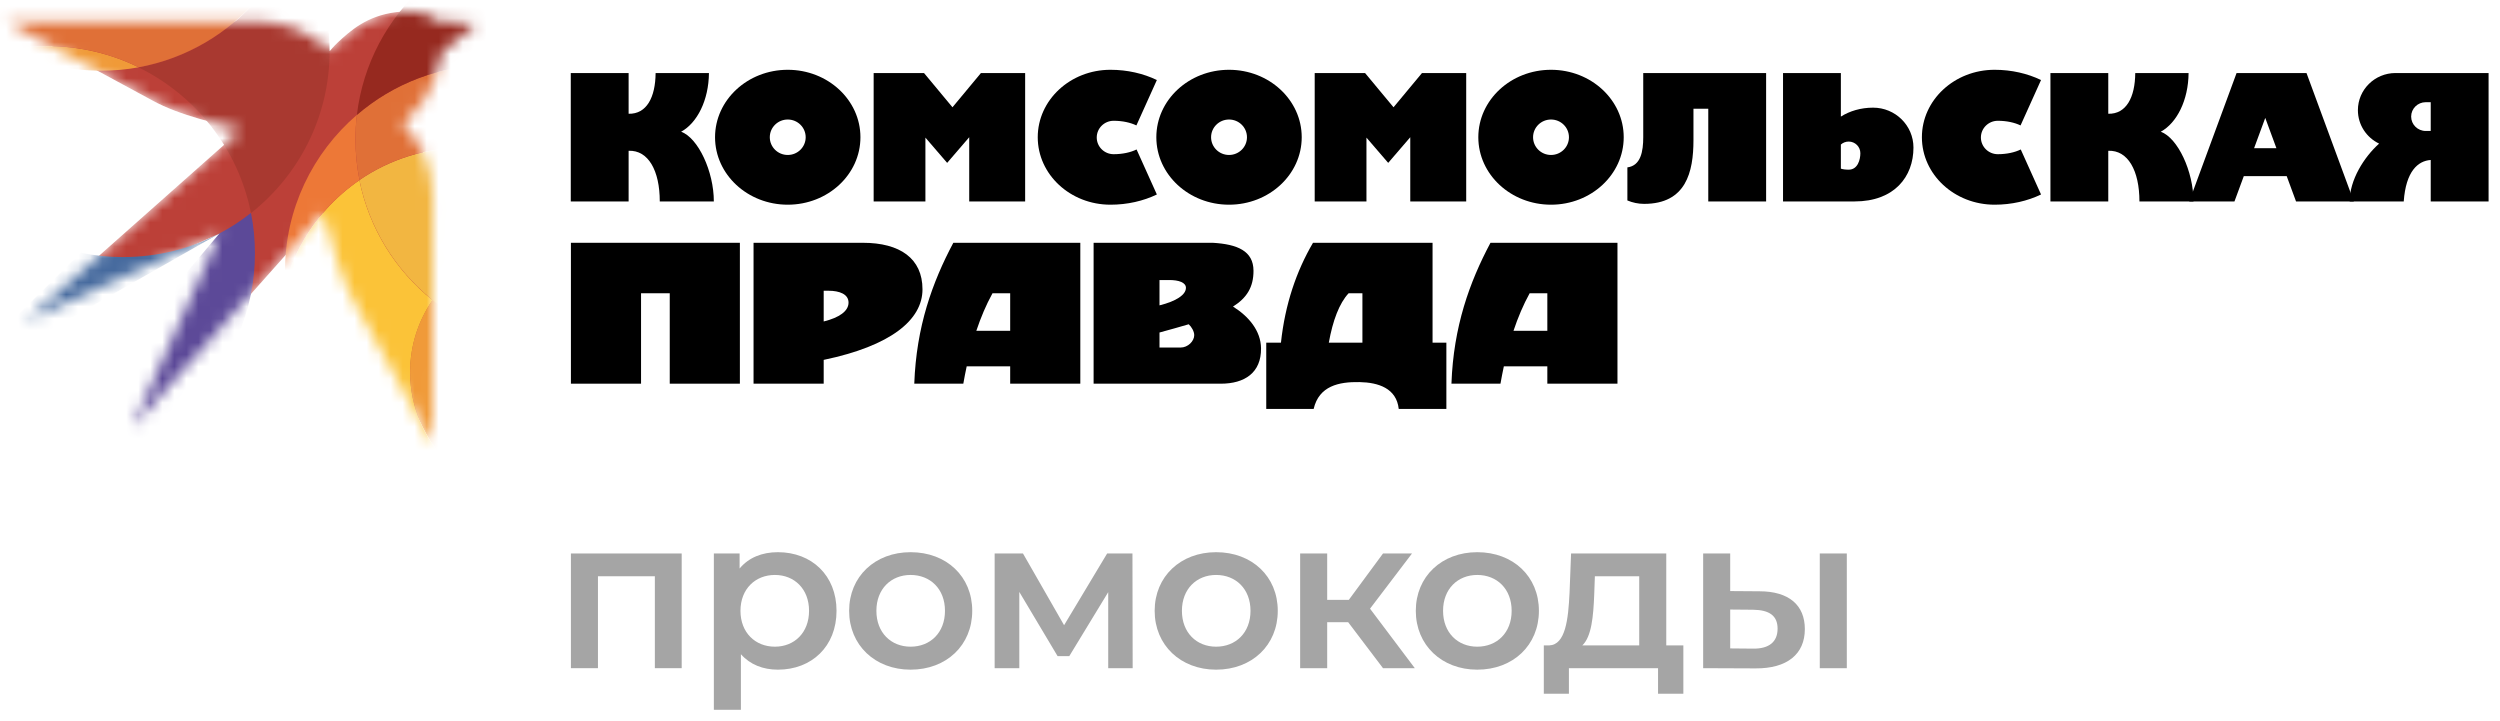
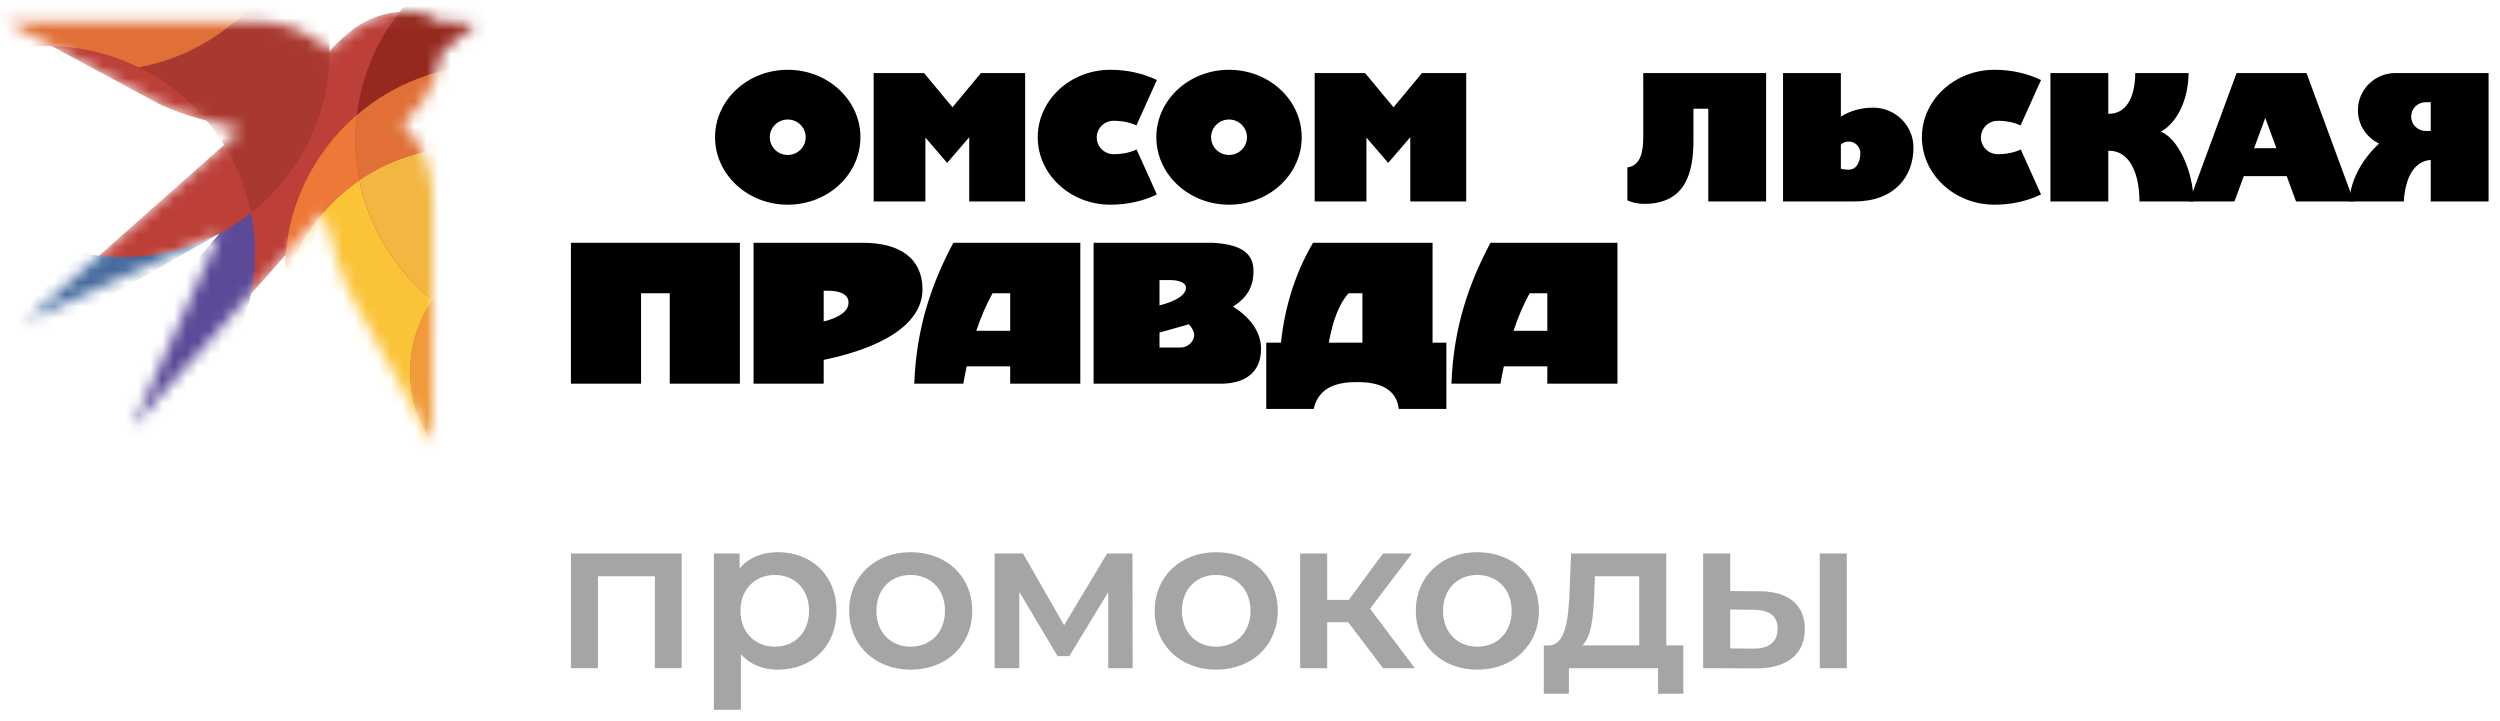
<svg xmlns="http://www.w3.org/2000/svg" width="208" height="60" viewBox="0 0 208 60" fill="none">
  <mask id="mask0_6042_9123" style="mask-type:alpha" maskUnits="userSpaceOnUse" x="0" y="0" width="40" height="37">
    <path fill-rule="evenodd" clip-rule="evenodd" d="M5.66 4.572L0.5 1.774C0.5 1.774 14.706 1.782 21.468 1.79C23.706 1.79 25.85 2.683 27.428 4.259C27.743 3.89 27.915 3.694 28.481 3.185C29.635 2.15 31.182 0.998 33.923 0.943C34.693 0.927 35.729 1.092 36.287 1.735C37.449 1.727 38.674 1.844 39.656 1.962L36.758 4.353C36.138 8.123 34.3 9.518 33.468 10.254C35.109 11.869 36.02 14.079 36.012 16.376C36.004 23.108 35.989 36.942 35.989 36.942C35.989 36.942 31.465 28.603 29.439 25.044C28.465 23.336 27.711 20.773 26.902 17.692C26.635 17.998 10.992 35.563 10.992 35.563L18.272 19.433L2.102 26.722C2.102 26.722 19.379 11.407 20.015 10.834C18.177 10.262 15.044 9.667 12.665 8.35C10.144 6.97 5.66 4.572 5.66 4.572Z" fill="#BC4038" />
  </mask>
  <g mask="url(#mask0_6042_9123)">
    <path fill-rule="evenodd" clip-rule="evenodd" d="M5.66 4.572L0.5 1.774C0.5 1.774 14.706 1.782 21.468 1.79C23.706 1.79 25.85 2.683 27.428 4.258C27.743 3.89 27.915 3.694 28.481 3.185C29.635 2.15 31.182 0.998 33.923 0.943C34.693 0.927 35.729 1.092 36.287 1.735C37.449 1.727 38.674 1.844 39.656 1.962L36.758 4.352C36.138 8.122 34.3 9.518 33.468 10.254C35.109 11.869 36.02 14.079 36.012 16.376C36.004 23.108 35.989 36.942 35.989 36.942C35.989 36.942 31.465 28.602 29.439 25.044C28.465 23.336 27.711 20.773 26.902 17.692C26.635 17.998 10.992 35.563 10.992 35.563L18.272 19.432L2.102 26.721C2.102 26.721 19.379 11.406 20.015 10.834C18.177 10.262 15.044 9.666 12.665 8.35C10.144 6.97 5.66 4.572 5.66 4.572Z" fill="#BC4038" />
    <path fill-rule="evenodd" clip-rule="evenodd" d="M18.26 19.423L1.706 28.844L1.219 26.461L6.732 21.029C7.863 21.265 9.041 21.39 10.242 21.39C13.14 21.382 15.873 20.685 18.26 19.423Z" fill="#466A9E" />
    <path fill-rule="evenodd" clip-rule="evenodd" d="M18.258 19.422C19.185 18.936 20.064 18.363 20.881 17.713C21.101 18.802 21.211 19.931 21.211 21.083C21.211 30.606 13.46 38.342 3.918 38.342C3.392 38.342 2.874 38.318 2.363 38.271L18.258 19.422Z" fill="#5C4998" />
-     <path fill-rule="evenodd" clip-rule="evenodd" d="M0.801 4.111C1.814 3.93 2.85 3.836 3.918 3.836C6.651 3.836 9.243 4.471 11.536 5.6C10.523 5.788 9.479 5.882 8.411 5.882C5.678 5.882 3.094 5.247 0.801 4.111Z" fill="#F09A38" />
    <path fill-rule="evenodd" clip-rule="evenodd" d="M11.537 5.611C17.529 4.513 22.437 0.304 24.526 -5.268C26.356 -2.541 27.424 0.736 27.424 4.255C27.424 9.71 24.864 14.585 20.882 17.728C19.822 12.398 16.296 7.946 11.537 5.611Z" fill="#A93930" />
    <path fill-rule="evenodd" clip-rule="evenodd" d="M44.705 20.387C50.548 20.387 55.291 25.121 55.291 30.953C55.291 36.784 50.548 41.518 44.705 41.518C38.862 41.518 34.119 36.784 34.119 30.953C34.119 25.129 38.862 20.387 44.705 20.387Z" fill="#F09A38" />
    <path fill-rule="evenodd" clip-rule="evenodd" d="M29.902 14.992C30.711 18.997 32.91 22.5 35.988 24.969C34.81 26.67 34.119 28.739 34.119 30.965C34.119 36.797 38.862 41.531 44.705 41.531C44.988 41.531 45.263 41.523 45.538 41.499C43.457 42.542 41.109 43.13 38.627 43.13C30.098 43.13 23.18 36.224 23.18 27.712C23.188 22.438 25.85 17.774 29.902 14.992Z" fill="#FBC338" />
    <path fill-rule="evenodd" clip-rule="evenodd" d="M29.691 9.561C29.613 10.227 29.573 10.902 29.573 11.591C29.573 12.751 29.691 13.888 29.911 14.985C26.95 17.015 24.728 20.048 23.746 23.599C23.723 23.254 23.715 22.917 23.715 22.564C23.707 17.368 26.032 12.712 29.691 9.561Z" fill="#ED7837" />
    <path fill-rule="evenodd" clip-rule="evenodd" d="M29.902 14.984C32.384 13.284 35.392 12.288 38.627 12.288C46.959 12.288 53.768 18.887 54.067 27.141C51.852 28.183 49.37 28.763 46.763 28.763C38.439 28.755 31.489 22.838 29.902 14.984Z" fill="#F2B641" />
    <path fill-rule="evenodd" clip-rule="evenodd" d="M29.691 9.558C32.707 6.964 36.625 5.396 40.913 5.396C50.408 5.396 58.112 13.085 58.112 22.561C58.112 23.251 58.072 23.925 57.994 24.591C56.816 25.602 55.496 26.464 54.075 27.13C53.777 18.885 46.968 12.278 38.636 12.278C35.4 12.278 32.392 13.273 29.911 14.974C29.691 13.877 29.573 12.74 29.573 11.58C29.565 10.898 29.613 10.224 29.691 9.558Z" fill="#E07037" />
    <path fill-rule="evenodd" clip-rule="evenodd" d="M29.691 9.566C30.697 1.046 37.969 -5.569 46.772 -5.569C56.267 -5.569 63.971 2.12 63.971 11.596C63.971 16.793 61.654 21.456 57.994 24.599C58.073 23.933 58.112 23.259 58.112 22.569C58.112 13.093 50.408 5.404 40.914 5.404C36.626 5.404 32.699 6.972 29.691 9.566Z" fill="#96291F" />
    <path fill-rule="evenodd" clip-rule="evenodd" d="M0.8 4.115C-4.878 1.317 -8.797 -4.53 -8.797 -11.287C-8.797 -20.762 -1.093 -28.451 8.402 -28.451C17.896 -28.451 25.6 -20.762 25.6 -11.287C25.6 -2.877 19.529 4.13 11.527 5.596C9.226 4.467 6.642 3.833 3.91 3.833C2.849 3.84 1.813 3.934 0.8 4.115Z" fill="#E07037" />
  </g>
  <path fill-rule="evenodd" clip-rule="evenodd" d="M102.255 5.806C105.595 5.806 108.303 8.32 108.303 11.419C108.303 14.518 105.595 17.031 102.255 17.031C98.915 17.031 96.207 14.518 96.207 11.419C96.207 8.32 98.915 5.806 102.255 5.806ZM102.255 9.944C103.08 9.944 103.748 10.604 103.748 11.419C103.748 12.233 103.08 12.893 102.255 12.893C101.431 12.893 100.762 12.233 100.762 11.419C100.762 10.604 101.431 9.944 102.255 9.944Z" fill="black" />
  <path fill-rule="evenodd" clip-rule="evenodd" d="M92.388 17.031C89.048 17.031 86.34 14.518 86.34 11.419C86.34 8.32 89.048 5.806 92.388 5.806C93.807 5.806 95.13 6.119 96.251 6.658L94.548 10.436C94.056 10.197 93.39 10.049 92.655 10.049C91.879 10.049 91.249 10.672 91.249 11.439C91.249 12.206 91.879 12.829 92.655 12.829C93.397 12.829 94.07 12.679 94.563 12.435L96.251 16.181C95.13 16.72 93.807 17.031 92.388 17.031Z" fill="black" />
  <path fill-rule="evenodd" clip-rule="evenodd" d="M65.541 5.806C68.88 5.806 71.588 8.32 71.588 11.419C71.588 14.518 68.88 17.031 65.541 17.031C62.201 17.031 59.492 14.518 59.492 11.419C59.492 8.32 62.201 5.806 65.541 5.806ZM65.54 9.944C66.365 9.944 67.033 10.604 67.033 11.419C67.033 12.233 66.365 12.893 65.54 12.893C64.716 12.893 64.047 12.233 64.047 11.419C64.047 10.604 64.716 9.944 65.54 9.944Z" fill="black" />
  <path fill-rule="evenodd" clip-rule="evenodd" d="M165.951 17.031C162.612 17.031 159.902 14.518 159.902 11.419C159.902 8.32 162.612 5.806 165.951 5.806C167.369 5.806 168.693 6.119 169.814 6.658L168.11 10.436C167.619 10.197 166.952 10.049 166.219 10.049C165.441 10.049 164.811 10.672 164.811 11.439C164.811 12.206 165.441 12.829 166.219 12.829C166.96 12.829 167.633 12.679 168.127 12.435L169.814 16.181C168.693 16.72 167.369 17.031 165.951 17.031Z" fill="black" />
  <path fill-rule="evenodd" clip-rule="evenodd" d="M121.988 6.077H118.309L115.941 8.925L113.573 6.077H109.383V16.761H113.689V11.449L115.498 13.551L117.334 11.417V16.761H121.988V6.077Z" fill="black" />
  <path fill-rule="evenodd" clip-rule="evenodd" d="M146.941 6.077H136.717L136.718 11.412C136.718 12.6 136.512 13.784 135.398 13.927V16.678C135.833 16.861 136.301 16.962 136.79 16.962C140.278 16.962 140.896 14.314 140.896 11.664V9.045H142.128V16.76H146.941V6.077Z" fill="black" />
  <path fill-rule="evenodd" clip-rule="evenodd" d="M153.16 6.077H148.348V16.76H154.3C157.61 16.76 159.2 14.703 159.2 12.277C159.2 10.444 157.696 8.957 155.84 8.957C154.818 8.957 153.889 9.239 153.16 9.701V6.077ZM153.811 11.778C154.348 11.778 154.782 12.212 154.782 12.747C154.782 13.282 154.566 14.117 153.811 14.117C153.525 14.117 153.315 14.085 153.16 14.032V12.026C153.333 11.871 153.561 11.778 153.811 11.778Z" fill="black" />
  <path fill-rule="evenodd" clip-rule="evenodd" d="M207.05 6.077H199.306C197.579 6.077 196.177 7.461 196.177 9.167C196.177 10.39 196.897 11.447 197.941 11.948C196.677 13.081 195.492 14.974 195.492 16.76H199.991C200.17 14.246 201.17 13.385 202.236 13.31V16.76H207.05V6.077ZM202.236 8.503H201.819C201.151 8.503 200.608 9.039 200.608 9.699C200.608 10.36 201.151 10.896 201.819 10.896H202.236V8.503Z" fill="black" />
-   <path fill-rule="evenodd" clip-rule="evenodd" d="M129.045 5.806C132.384 5.806 135.093 8.32 135.093 11.419C135.093 14.518 132.384 17.031 129.045 17.031C125.705 17.031 122.996 14.518 122.996 11.419C122.996 8.32 125.705 5.806 129.045 5.806ZM129.044 9.944C129.869 9.944 130.537 10.604 130.537 11.419C130.537 12.233 129.869 12.893 129.044 12.893C128.22 12.893 127.551 12.233 127.551 11.419C127.551 10.604 128.22 9.944 129.044 9.944Z" fill="black" />
-   <path fill-rule="evenodd" clip-rule="evenodd" d="M52.301 12.545V16.761H47.488V6.078H52.301V9.465C53.8 9.502 54.53 8.099 54.547 6.078H58.984C58.964 8.336 58.011 10.225 56.671 10.96C58.087 11.477 59.391 14.261 59.391 16.761H54.893C54.893 14.197 53.94 12.479 52.301 12.545Z" fill="black" />
  <path fill-rule="evenodd" clip-rule="evenodd" d="M175.408 12.545V16.761H170.596V6.078H175.408V9.465C176.906 9.502 177.637 8.099 177.653 6.078H182.09C182.071 8.336 181.118 10.225 179.778 10.96C181.194 11.477 182.498 14.261 182.498 16.761H178.001C178.001 14.197 177.047 12.479 175.408 12.545Z" fill="black" />
  <path fill-rule="evenodd" clip-rule="evenodd" d="M85.292 6.077H81.614L79.246 8.925L76.878 6.077H72.688V16.761H76.994V11.449L78.803 13.551L80.639 11.417V16.761H85.292V6.077Z" fill="black" />
  <path fill-rule="evenodd" clip-rule="evenodd" d="M191.901 6.077L195.838 16.76H191.03L190.254 14.654H186.684L185.907 16.76H182.146L186.083 6.077H191.901ZM189.398 12.331L188.469 9.809L187.54 12.331H189.398Z" fill="black" />
  <path fill-rule="evenodd" clip-rule="evenodd" d="M89.882 20.2H79.317C77.569 23.487 76.24 27.165 76.068 31.923H80.148C80.233 31.436 80.326 30.954 80.429 30.48H84.047V31.923H89.882V20.2ZM84.047 24.399V27.524H81.23C81.607 26.399 82.052 25.348 82.576 24.399H84.047Z" fill="black" />
  <path fill-rule="evenodd" clip-rule="evenodd" d="M90.988 20.2V31.923H101.569C103.56 31.923 104.939 31.009 104.918 28.98C104.904 27.514 103.884 26.317 102.586 25.507C103.73 24.788 104.296 23.889 104.291 22.522C104.284 20.877 102.947 20.321 100.907 20.2H90.988ZM96.47 28.916H98.222C98.837 28.916 99.361 28.383 99.36 27.881C99.359 27.572 99.138 27.195 98.901 26.979C98.167 27.198 97.356 27.422 96.47 27.665V28.916ZM96.47 23.299H97.241C98.114 23.29 98.671 23.523 98.67 23.948C98.667 24.524 97.878 25.056 96.47 25.407V23.299Z" fill="black" />
  <path fill-rule="evenodd" clip-rule="evenodd" d="M62.695 20.2V31.923H68.531V29.942C74.106 28.781 76.751 26.625 76.751 24.072C76.751 21.498 74.868 20.2 71.792 20.2H62.695ZM68.531 26.747C69.838 26.422 70.588 25.886 70.598 25.19C70.609 24.47 69.837 24.19 68.936 24.19H68.531V26.747Z" fill="black" />
  <path fill-rule="evenodd" clip-rule="evenodd" d="M53.335 24.399H55.723V31.922H61.558V20.2H47.5V31.922H53.335V24.399Z" fill="black" />
  <path fill-rule="evenodd" clip-rule="evenodd" d="M119.189 20.2H109.242C107.858 22.567 106.921 25.298 106.575 28.511H105.352V34.022H109.296C109.742 32.104 111.402 31.758 113.109 31.79C114.691 31.821 116.187 32.306 116.375 34.022H120.338V28.511H119.189V20.2ZM113.353 24.399V28.511H110.558C110.884 26.682 111.43 25.224 112.206 24.399H113.353Z" fill="black" />
  <path fill-rule="evenodd" clip-rule="evenodd" d="M134.573 20.2H124.008C122.26 23.487 120.932 27.165 120.76 31.923H124.839C124.924 31.436 125.018 30.954 125.12 30.48H128.738V31.923H134.573V20.2ZM128.738 24.399V27.524H125.922C126.298 26.399 126.744 25.348 127.267 24.399H128.738Z" fill="black" />
  <path d="M146.383 49.195C148.849 49.195 150.163 50.356 150.163 52.34C150.163 54.43 148.687 55.627 146.059 55.61L141.703 55.592V46.05H143.953V49.177L146.383 49.195ZM151.405 55.592V46.05H153.655V55.592H151.405ZM145.861 53.966C147.175 53.983 147.895 53.412 147.895 52.304C147.895 51.214 147.193 50.749 145.861 50.731L143.953 50.714V53.948L145.861 53.966Z" fill="#A5A5A5" />
  <path d="M138.633 53.698H140.055V57.718H137.949V55.592H130.533V57.718H128.445V53.698H128.895C130.245 53.644 130.479 51.553 130.587 49.32L130.713 46.05H138.633V53.698ZM132.639 49.481C132.567 51.267 132.423 52.965 131.649 53.698H136.383V47.944H132.693L132.639 49.481Z" fill="#A5A5A5" />
  <path d="M122.907 55.716C119.955 55.716 117.795 53.679 117.795 50.82C117.795 47.961 119.955 45.942 122.907 45.942C125.895 45.942 128.037 47.961 128.037 50.82C128.037 53.679 125.895 55.716 122.907 55.716ZM122.907 53.804C124.545 53.804 125.769 52.643 125.769 50.82C125.769 48.998 124.545 47.836 122.907 47.836C121.287 47.836 120.063 48.998 120.063 50.82C120.063 52.643 121.287 53.804 122.907 53.804Z" fill="#A5A5A5" />
  <path d="M115.066 55.592L112.168 51.768H110.422V55.592H108.172V46.05H110.422V49.909H112.222L115.066 46.05H117.478L113.986 50.642L117.712 55.592H115.066Z" fill="#A5A5A5" />
  <path d="M101.18 55.716C98.228 55.716 96.068 53.679 96.068 50.82C96.068 47.961 98.228 45.942 101.18 45.942C104.168 45.942 106.31 47.961 106.31 50.82C106.31 53.679 104.168 55.716 101.18 55.716ZM101.18 53.804C102.818 53.804 104.042 52.643 104.042 50.82C104.042 48.998 102.818 47.836 101.18 47.836C99.56 47.836 98.336 48.998 98.336 50.82C98.336 52.643 99.56 53.804 101.18 53.804Z" fill="#A5A5A5" />
  <path d="M94.238 55.592H92.204V49.266L88.964 54.591H87.992L84.806 49.248V55.592H82.754V46.05H85.112L88.532 52.018L92.114 46.05H94.22L94.238 55.592Z" fill="#A5A5A5" />
  <path d="M75.76 55.716C72.808 55.716 70.648 53.679 70.648 50.82C70.648 47.961 72.808 45.942 75.76 45.942C78.748 45.942 80.89 47.961 80.89 50.82C80.89 53.679 78.748 55.716 75.76 55.716ZM75.76 53.804C77.398 53.804 78.622 52.643 78.622 50.82C78.622 48.998 77.398 47.836 75.76 47.836C74.14 47.836 72.916 48.998 72.916 50.82C72.916 52.643 74.14 53.804 75.76 53.804Z" fill="#A5A5A5" />
  <path d="M64.721 45.942C67.529 45.942 69.599 47.872 69.599 50.82C69.599 53.787 67.529 55.716 64.721 55.716C63.497 55.716 62.417 55.305 61.643 54.43V59.058H59.393V46.049H61.535V47.3C62.291 46.389 63.407 45.942 64.721 45.942ZM64.469 53.804C66.089 53.804 67.313 52.643 67.313 50.82C67.313 48.998 66.089 47.836 64.469 47.836C62.849 47.836 61.607 48.998 61.607 50.82C61.607 52.643 62.849 53.804 64.469 53.804Z" fill="#A5A5A5" />
  <path d="M47.5 46.05H56.716V55.592H54.484V47.944H49.75V55.592H47.5V46.05Z" fill="#A5A5A5" />
</svg>